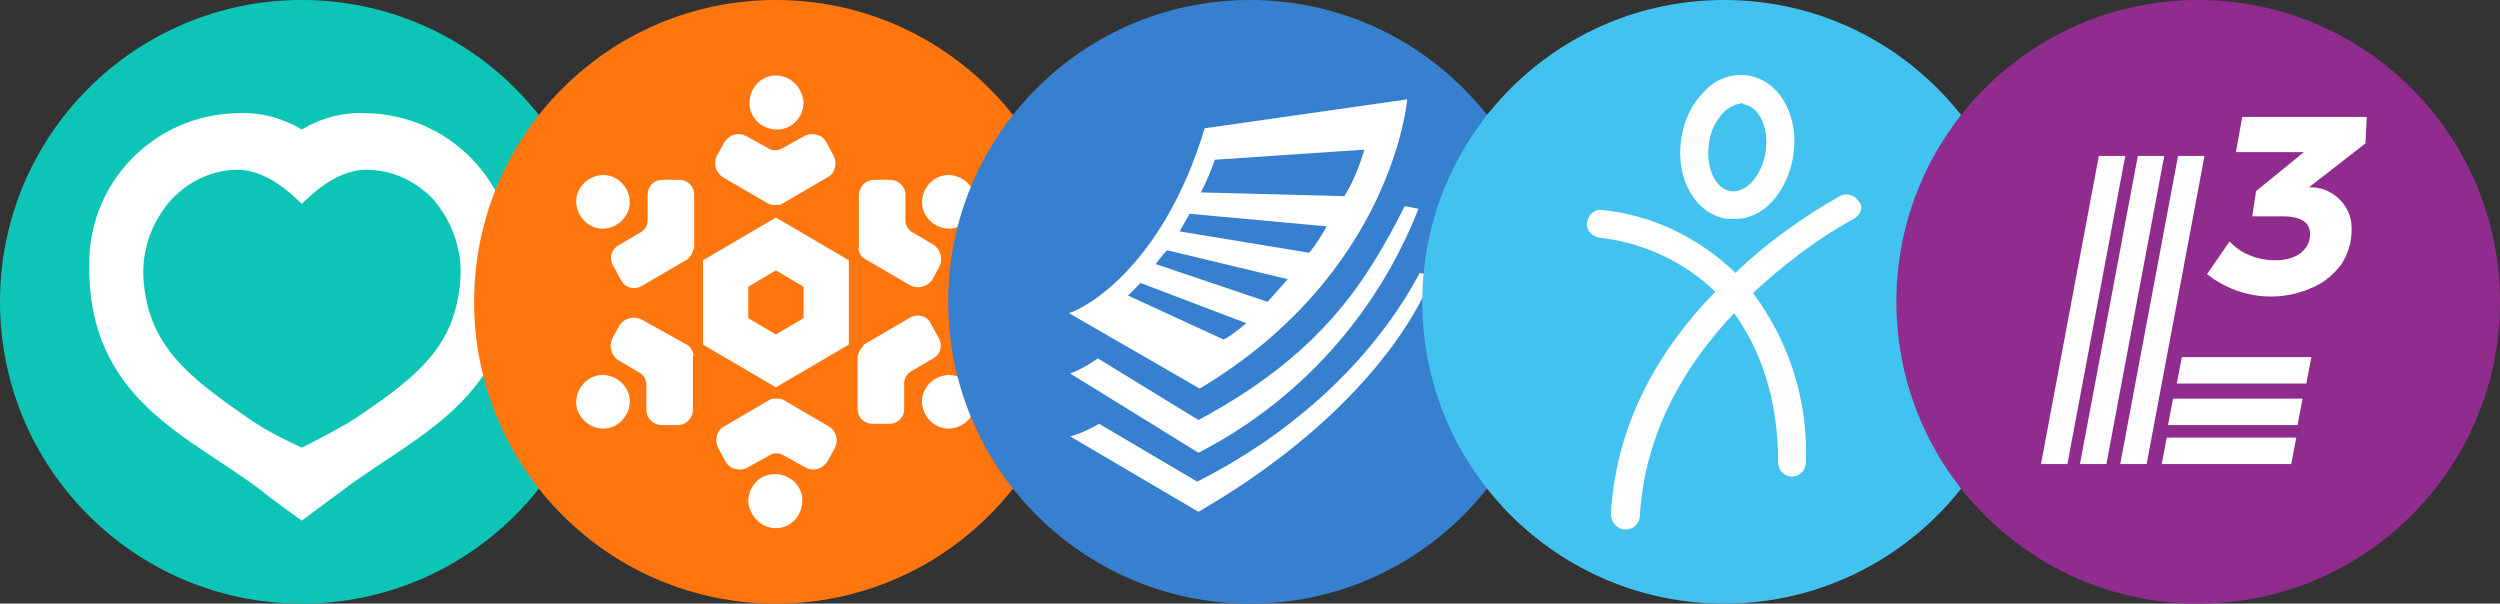
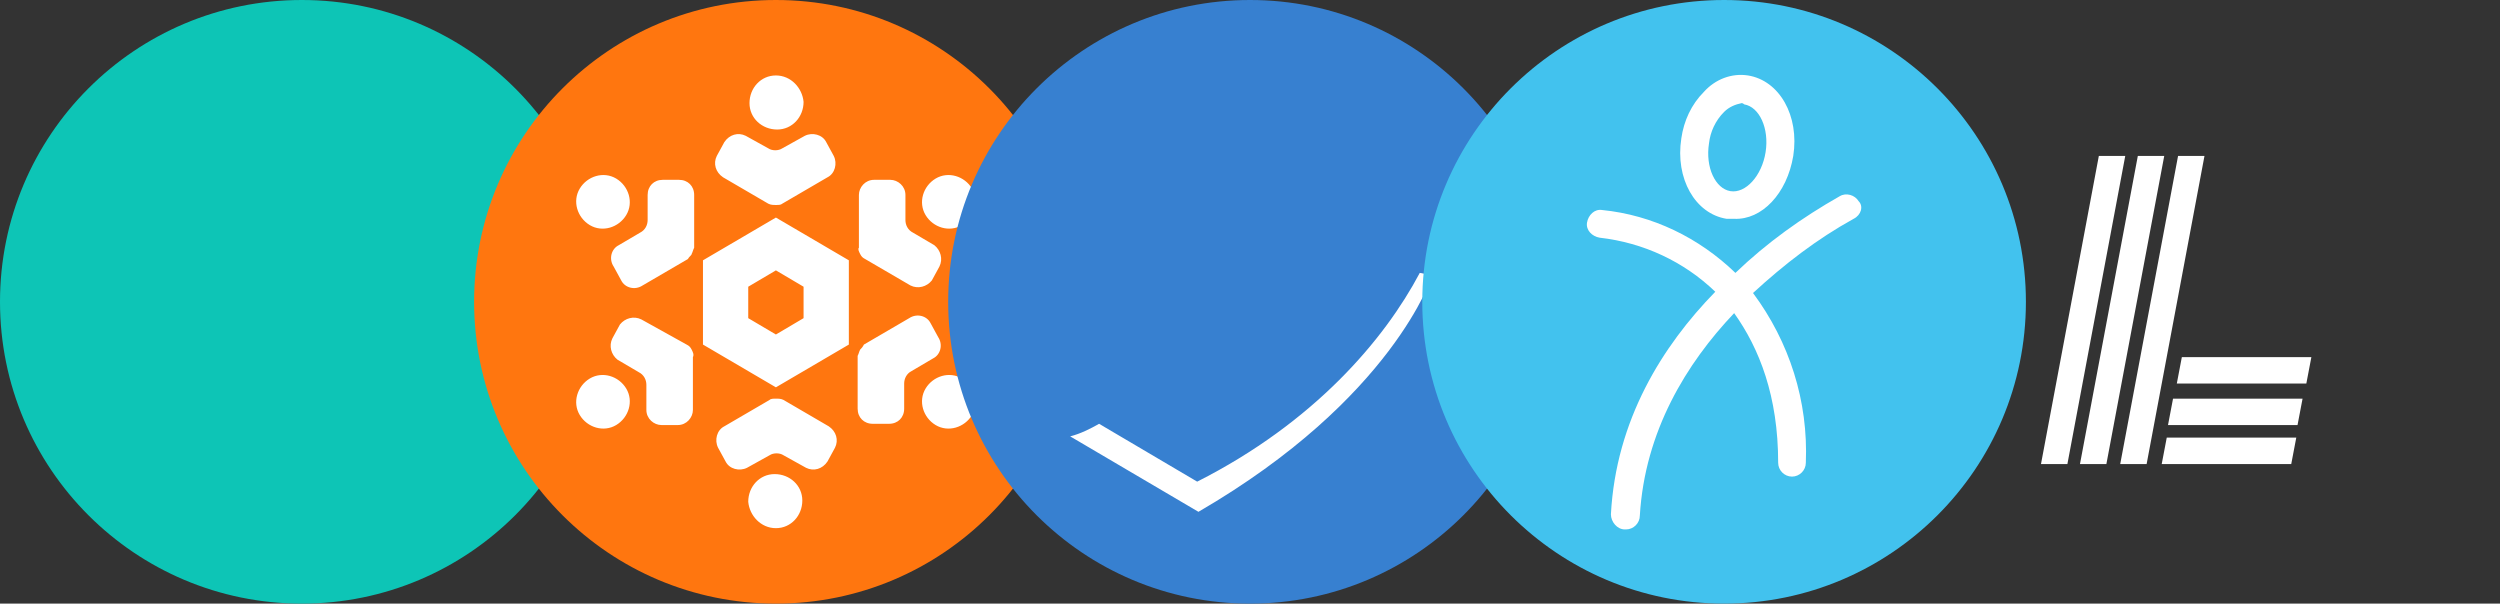
<svg xmlns="http://www.w3.org/2000/svg" version="1.1" id="Layer_1" x="0px" y="0px" viewBox="0 0 198.8 48" style="enable-background:new 0 0 198.8 48;" xml:space="preserve">
  <rect x="0" y="0" width="198.8" height="48" fill="#333333" stroke="none" />
  <style type="text/css">
	.st0{fill:#0DC5B6;}
	.st1{fill:#FFFFFF;}
	.st2{fill:#FF760F;}
	.st3{fill:#3780D0;}
	.st4{fill:#42C2EE;}
	.st5{fill:#902C8E;}
</style>
  <circle class="st0" cx="24" cy="24" r="24" />
-   <path class="st1" d="M18.9,13.5c2.7,0,5,2.7,5.1,2.7s2.4-2.7,5.1-2.7c2.1,0,4,0.9,5.4,2.4c1.5,1.8,2.3,4.1,2.1,6.4  c-0.4,5.2-3.3,7.6-8.4,11C27,34.1,24,35.6,24,35.6c-1.3-0.6-2.7-1.3-3.9-2.1C15,30,11.7,27.5,11.4,22c-0.1-2.2,0.7-4.4,2.2-6.1  C15,14.4,16.9,13.5,18.9,13.5L18.9,13.5 M24,10.3c-1.5-0.9-3.3-1.4-5.1-1.3 M18.9,9L18.9,9C12.3,9.1,7,14.5,7.1,21.1  C7,31.9,15.2,34.7,20.9,39.1c0.7,0.6,3.1,2.3,3.1,2.3s2.4-1.8,3.1-2.3c5.7-4.4,13.8-7.2,13.8-17.9C41,14.5,35.7,9.1,29.1,9h0  c-1.8-0.1-3.6,0.4-5.1,1.3" />
  <circle class="st2" cx="61.7" cy="24" r="24" />
  <path class="st1" d="M61.7,16.3c0.2,0,0.4,0,0.5-0.1l3.6-2.1c0.6-0.3,0.8-1.1,0.5-1.7c0,0,0,0,0,0l-0.6-1.1  c-0.3-0.6-1.1-0.8-1.7-0.5l-1.8,1c-0.3,0.2-0.8,0.2-1.1,0l-1.8-1c-0.6-0.3-1.3-0.1-1.7,0.5l-0.6,1.1c-0.3,0.6-0.1,1.3,0.5,1.7  c0,0,0,0,0,0l3.6,2.1C61.3,16.3,61.5,16.3,61.7,16.3z M61.7,6c-1.2,0-2.1,1-2.1,2.2c0,1.2,1,2.1,2.2,2.1c1.2,0,2.1-1,2.1-2.2  c0,0,0,0,0,0C63.8,7,62.9,6,61.7,6z M61.7,31.7c-0.2,0-0.4,0-0.5,0.1l-3.6,2.1c-0.6,0.3-0.8,1.1-0.5,1.7c0,0,0,0,0,0l0.6,1.1  c0.3,0.6,1.1,0.8,1.7,0.5l1.8-1c0.3-0.2,0.8-0.2,1.1,0l1.8,1c0.6,0.3,1.3,0.1,1.7-0.5l0.6-1.1c0.3-0.6,0.1-1.3-0.5-1.7c0,0,0,0,0,0  l-3.6-2.1C62.1,31.7,61.9,31.7,61.7,31.7L61.7,31.7z M61.7,42c1.2,0,2.1-1,2.1-2.2c0-1.2-1-2.1-2.2-2.1c-1.2,0-2.1,1-2.1,2.2  C59.6,41,60.5,42,61.7,42C61.7,42,61.7,42,61.7,42z M55,20.2c0.1-0.2,0.1-0.3,0.2-0.5v-4.2c0-0.7-0.5-1.2-1.2-1.2c0,0,0,0,0,0  l-1.3,0c-0.7,0-1.2,0.5-1.2,1.2l0,2c0,0.4-0.2,0.8-0.6,1l-1.7,1c-0.6,0.3-0.8,1.1-0.4,1.7l0.6,1.1c0.3,0.6,1.1,0.8,1.7,0.4  c0,0,0,0,0,0l3.6-2.1C54.8,20.4,55,20.3,55,20.2z M46.1,15c-0.6,1-0.2,2.3,0.8,2.9s2.3,0.2,2.9-0.8c0.6-1,0.2-2.3-0.8-2.9  C48,13.6,46.7,14,46.1,15z M68.4,27.8c-0.1,0.2-0.1,0.3-0.2,0.5v4.2c0,0.7,0.5,1.2,1.2,1.2c0,0,0,0,0,0l1.3,0c0.7,0,1.2-0.5,1.2-1.2  l0-2c0-0.4,0.2-0.8,0.6-1l1.7-1c0.6-0.3,0.8-1.1,0.4-1.7l-0.6-1.1c-0.3-0.6-1.1-0.8-1.7-0.4c0,0,0,0,0,0l-3.6,2.1  C68.6,27.6,68.5,27.7,68.4,27.8z M77.3,33c0.6-1,0.2-2.3-0.8-2.9s-2.3-0.2-2.9,0.8c-0.6,1-0.2,2.3,0.8,2.9  C75.4,34.4,76.7,34,77.3,33z M68.4,20.2c0.1,0.2,0.2,0.3,0.4,0.4l3.6,2.1c0.6,0.3,1.3,0.1,1.7-0.4c0,0,0,0,0,0l0.6-1.1  c0.3-0.6,0.1-1.3-0.4-1.7l-1.7-1c-0.4-0.2-0.6-0.6-0.6-1l0-2c0-0.7-0.6-1.2-1.2-1.2l-1.3,0c-0.7,0-1.2,0.6-1.2,1.2c0,0,0,0,0,0v4.2  C68.2,19.8,68.3,20,68.4,20.2z M77.3,15c-0.6-1-1.9-1.4-2.9-0.8c-1,0.6-1.4,1.9-0.8,2.9c0.6,1,1.9,1.4,2.9,0.8  C77.5,17.3,77.9,16,77.3,15z M55,27.8c-0.1-0.2-0.2-0.3-0.4-0.4L51,25.4c-0.6-0.3-1.3-0.1-1.7,0.4c0,0,0,0,0,0l-0.6,1.1  c-0.3,0.6-0.1,1.3,0.4,1.7l1.7,1c0.4,0.2,0.6,0.6,0.6,1l0,2c0,0.7,0.6,1.2,1.2,1.2l1.3,0c0.7,0,1.2-0.6,1.2-1.2c0,0,0,0,0,0v-4.2  C55.2,28.2,55.1,28,55,27.8z M46.1,33c0.6,1,1.9,1.4,2.9,0.8c1-0.6,1.4-1.9,0.8-2.9c-0.6-1-1.9-1.4-2.9-0.8  C45.9,30.7,45.5,32,46.1,33z M61.7,17.3l-5.8,3.4v6.7l5.8,3.4l5.8-3.4v-6.7L61.7,17.3L61.7,17.3z M61.7,21.5l2.2,1.3v2.5l-2.2,1.3  l-2.2-1.3v-2.5L61.7,21.5" />
  <circle class="st3" cx="99.4" cy="24" r="24" />
  <g id="paper-stripe-2">
    <path class="st1" d="M112.9,21.7c-2.8,5.3-8.4,11.9-17.7,16.6l-7.8-4.6c-0.7,0.4-1.5,0.8-2.3,1l10.2,6c15.5-9,18.6-18.8,18.6-18.8   L112.9,21.7z" />
  </g>
  <g id="paper-stripe-1">
-     <path class="st1" d="M111.7,16.4c-3,5.9-6.5,11.7-16.4,17l-8-4.9c-0.7,0.5-1.4,0.9-2.2,1.2L95.3,36c8-4.1,14.2-11,17.5-19.4   L111.7,16.4z" />
-   </g>
-   <path id="paper" class="st1" d="M95.8,10.2C92.4,21.4,86.1,24.6,85,24.9l10.4,6c15.4-9.2,16.5-23,16.5-23L95.8,10.2z M97.3,27  l-7.6-3.5c0,0,0.8-0.8,1-1l8.4,3.2C98.5,26.2,97.9,26.7,97.3,27z M100.8,24l-8.9-3c0,0,0.5-0.7,0.9-1.1l9.6,2.3L100.8,24z   M104.1,20.1l-10.3-1.7c0,0,0.4-0.7,0.8-1.4l10.9,1C105.1,18.7,104.7,19.4,104.1,20.1L104.1,20.1z M95.5,15.3  c0.4-0.8,0.8-1.7,1.1-2.6l11.9-0.8c-0.4,1.3-0.9,2.6-1.6,3.7L95.5,15.3z" />
+     </g>
  <circle class="st4" cx="137.1" cy="24" r="24" />
  <path class="st1" d="M147.4,17.4c-2.9,1.6-5.5,3.6-8,5.9c2.9,3.9,4.4,8.6,4.2,13.5c0,0.6-0.5,1.1-1.1,1.1c-0.6,0-1.1-0.5-1.1-1.1  c0,0,0,0,0,0c0-5.3-1.5-9.1-3.5-11.9c-3.8,4-7.1,9.4-7.5,16.1c0,0.6-0.5,1.1-1.1,1.1c0,0,0,0-0.1,0c-0.6,0-1.1-0.6-1.1-1.2  c0.4-7.5,4.1-13.4,8.3-17.7c-2.5-2.4-5.7-3.9-9.2-4.3c-0.6-0.1-1.1-0.6-1-1.2c0.1-0.6,0.6-1.1,1.2-1c4,0.4,7.7,2.2,10.6,5  c2.5-2.4,5.3-4.4,8.3-6.1c0.5-0.3,1.2-0.1,1.5,0.4C148.2,16.4,148,17.1,147.4,17.4L147.4,17.4z M142.6,12.4L142.6,12.4  c0.5-3.2-1.1-6-3.6-6.4c-1.3-0.2-2.6,0.3-3.5,1.3c-1,1-1.6,2.3-1.8,3.7c-0.5,3.2,1.1,6,3.6,6.4c0.2,0,0.4,0,0.6,0  C140.1,17.5,142.1,15.4,142.6,12.4L142.6,12.4z M138.7,8.3c1.2,0.2,2,1.9,1.7,3.8l0,0c-0.3,1.9-1.6,3.3-2.8,3.1  c-1.2-0.2-2-1.9-1.7-3.8c0.1-0.9,0.5-1.8,1.2-2.5c0.4-0.4,0.9-0.6,1.4-0.7C138.5,8.2,138.6,8.2,138.7,8.3L138.7,8.3z M141.5,12.2  L141.5,12.2z" />
-   <circle class="st5" cx="174.8" cy="24" r="24" />
  <g id="mark">
    <path class="st1" d="M169,12.4l-4.6,24.5h-2.1l4.6-24.5L169,12.4z M172.1,12.4h-2.1l-4.6,24.5h2.1L172.1,12.4z M175.3,12.4h-2.1   l-4.6,24.5h2.1L175.3,12.4z M172.3,34.8l-0.4,2.1h10.3l0.4-2.1L172.3,34.8z M172.8,31.7l-0.4,2.1h10.3l0.4-2.1H172.8z M173.5,28.4   l-0.4,2.1h10.3l0.4-2.1L173.5,28.4z" />
-     <path class="st1" d="M188.1,11.4l-4.5,3.5c1.8-0.1,3.4,1.4,3.4,3.2c0,0.1,0,0.1,0,0.2c0,1-0.3,1.9-0.8,2.7   c-0.6,0.8-1.4,1.5-2.4,1.9c-2.7,1.2-5.9,0.8-8.3-1.1l1.8-2.6c0.9,1,2.3,1.5,3.6,1.5c1.8,0,2.8-0.9,2.8-2.1c0-1.3-1.5-1.4-2.2-1.4   h-2.4l0.3-2l3.8-3.1h-5.4l0.5-2.8h9.9L188.1,11.4z" />
  </g>
</svg>